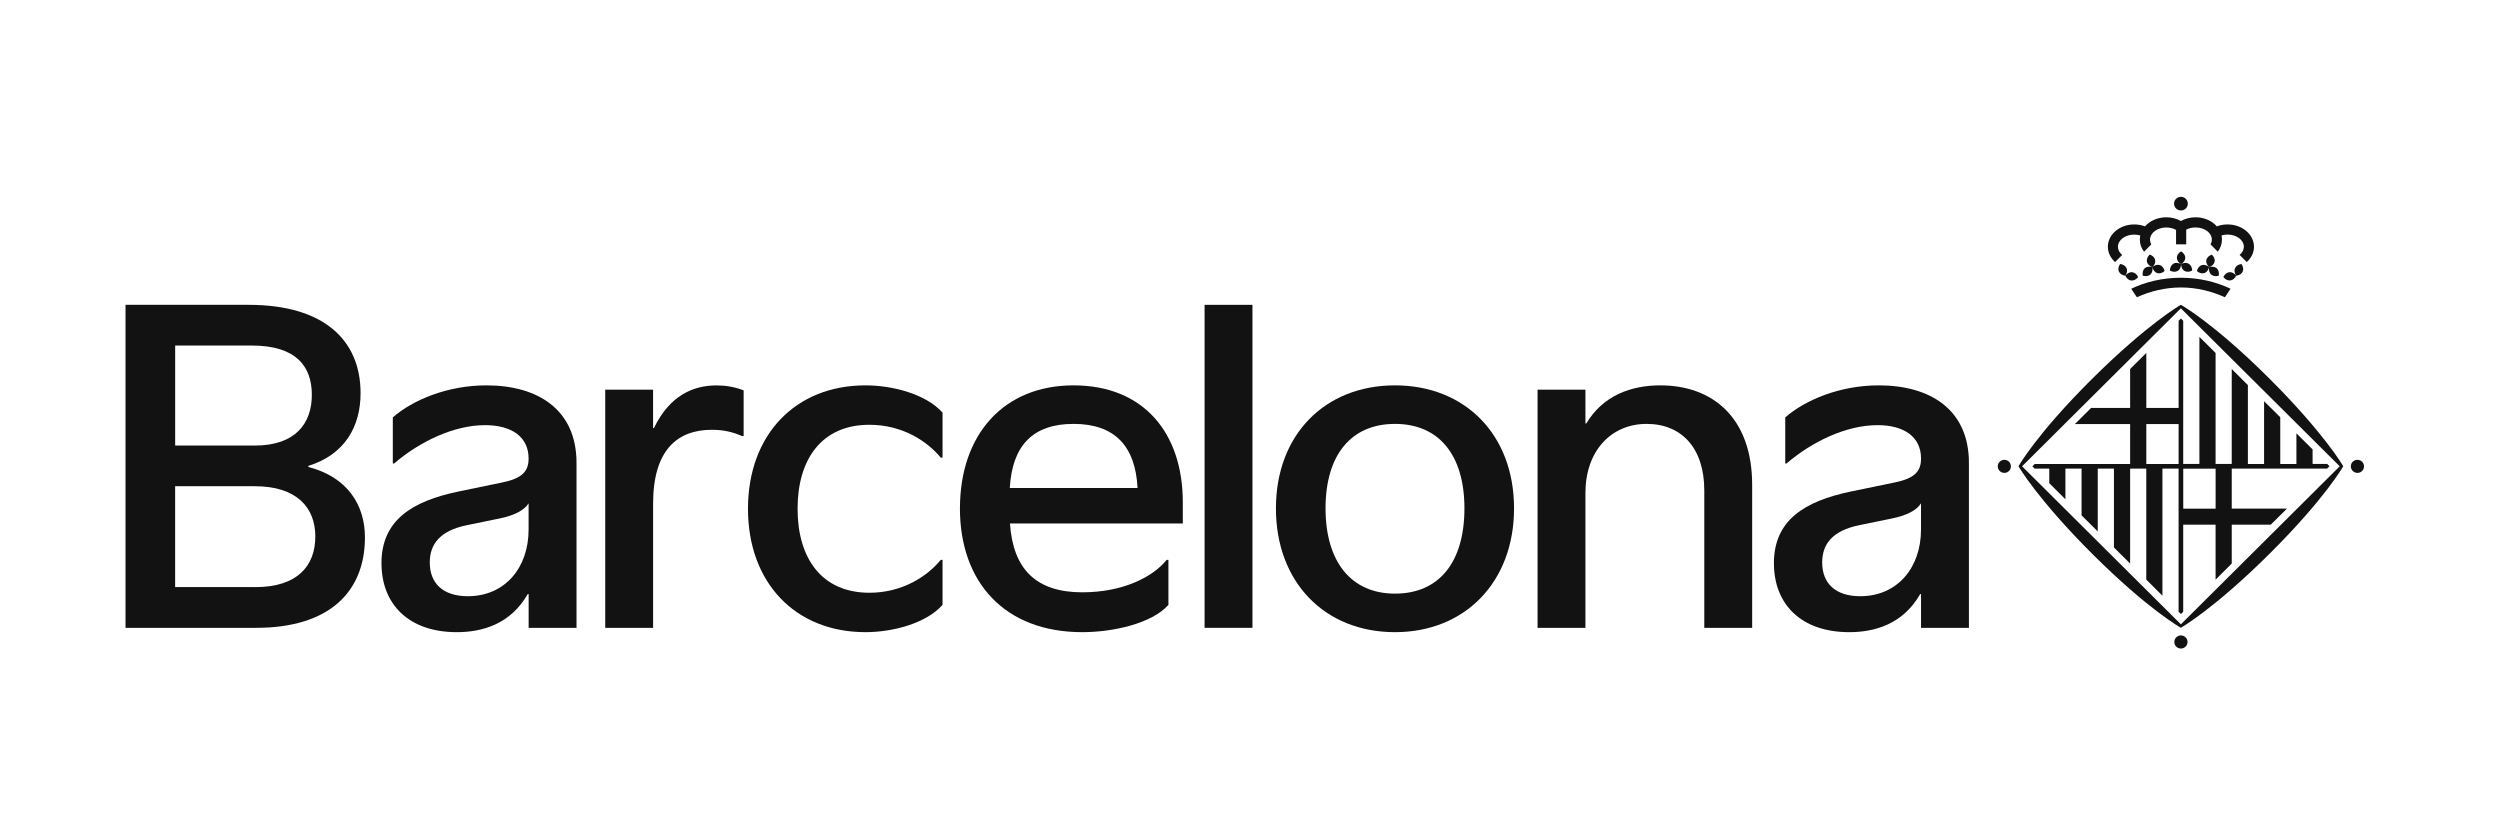
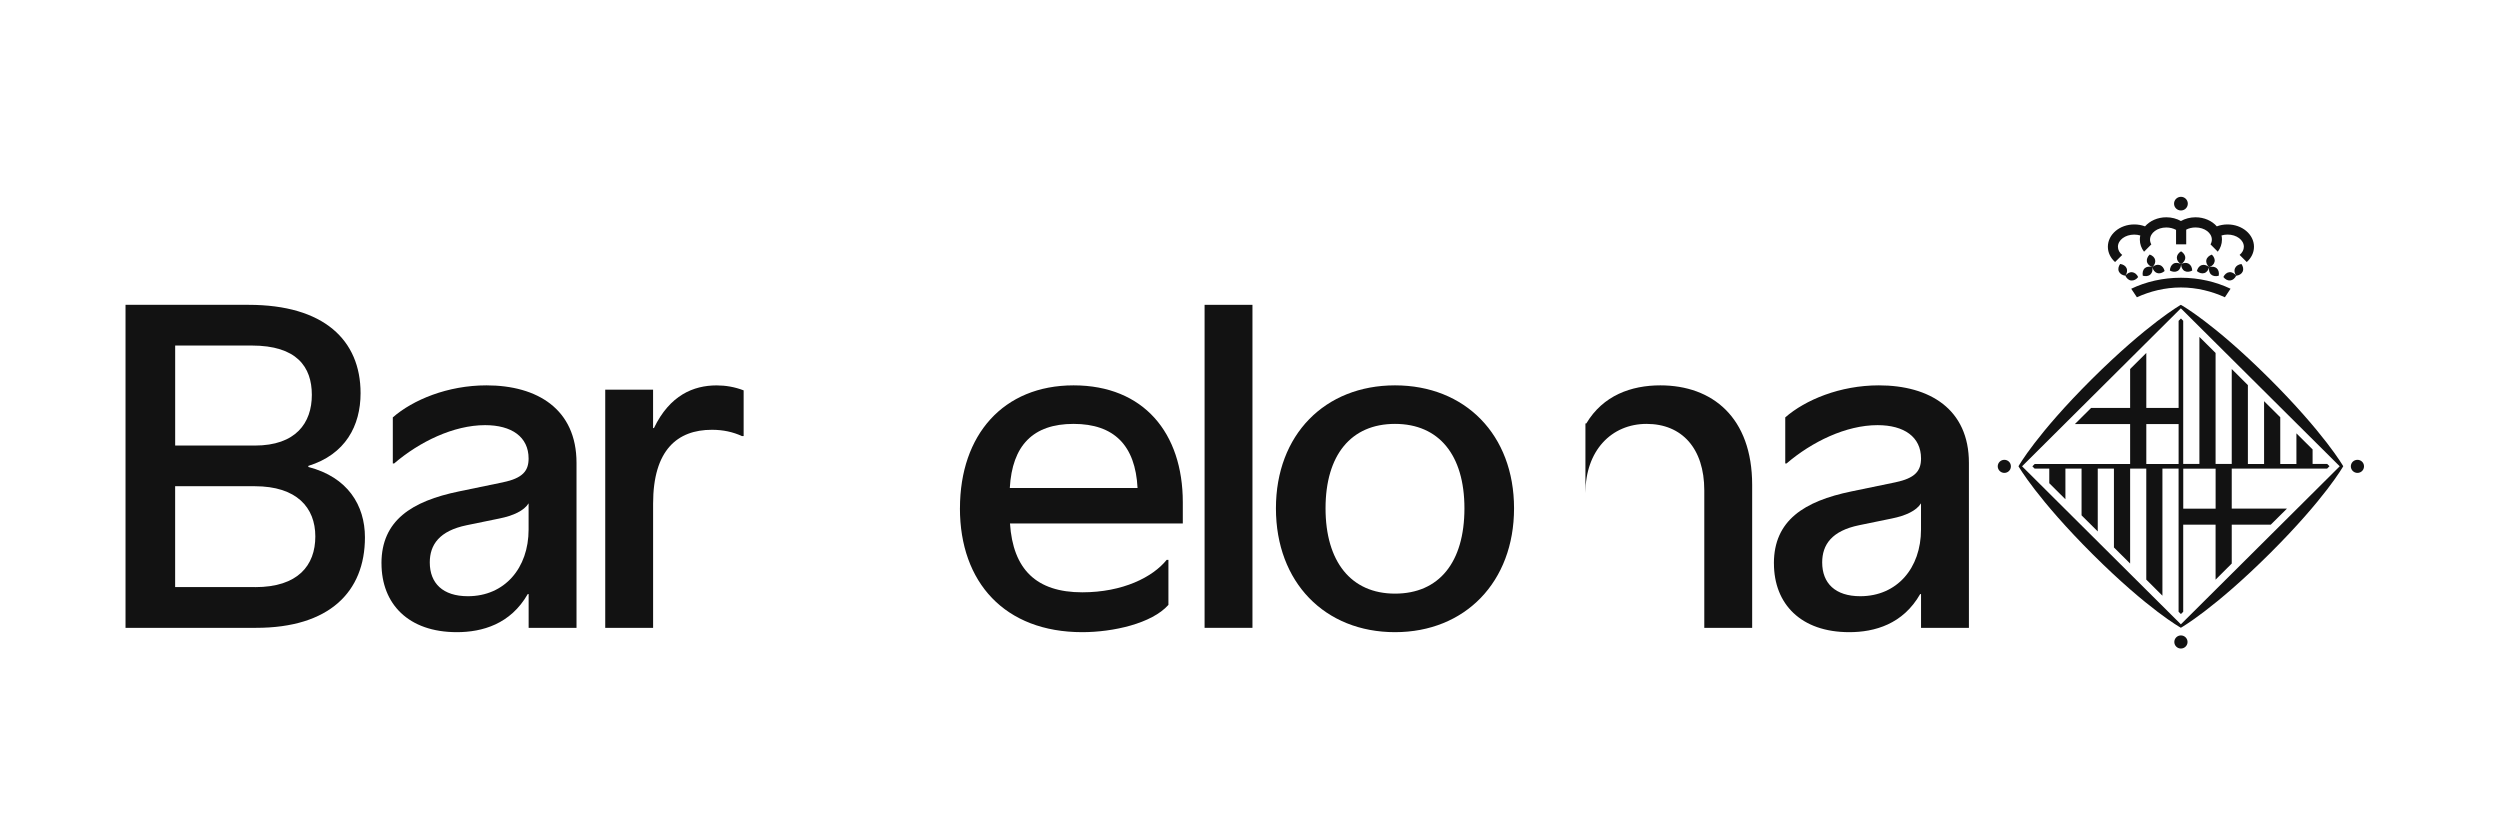
<svg xmlns="http://www.w3.org/2000/svg" width="239" height="80" viewBox="0 0 239 80" fill="none">
  <g clip-path="url(#clip0_5170_10397)">
    <path fill-rule="evenodd" clip-rule="evenodd" d="M46.502 36.84C51.372 36.84 55.115 39.118 55.115 44.251V60.021H50.538V56.793H50.453C48.808 59.671 46.104 60.435 43.671 60.435C39.052 60.435 36.471 57.746 36.471 53.855L36.468 53.851C36.468 49.752 39.361 47.912 43.876 46.979L48.078 46.11C49.951 45.718 50.534 45.035 50.534 43.833C50.534 41.762 48.912 40.644 46.375 40.644C43.358 40.644 40.091 42.238 37.677 44.309H37.553V39.902C39.468 38.227 42.798 36.84 46.502 36.84ZM50.534 48.119C50.098 48.822 49.078 49.299 47.746 49.568L44.625 50.209C42.003 50.747 41.087 52.072 41.087 53.77C41.087 55.757 42.335 56.998 44.73 56.998C48.244 56.998 50.534 54.308 50.534 50.624V48.119Z" fill="#121212" />
-     <path d="M82.742 36.84C85.322 36.84 88.527 37.67 90.107 39.449V43.755H89.941C88.609 42.141 86.237 40.609 83.117 40.609C78.54 40.609 76.249 43.92 76.249 48.638C76.249 53.355 78.54 56.667 83.117 56.667C86.237 56.667 88.609 55.134 89.941 53.521H90.107V57.827C88.527 59.606 85.322 60.435 82.742 60.435C76.041 60.435 71.507 55.718 71.507 48.638C71.507 41.561 76.041 36.84 82.742 36.84Z" fill="#121212" />
    <path fill-rule="evenodd" clip-rule="evenodd" d="M102.632 36.84C109.333 36.84 113.076 41.393 113.076 48.016V50.044H96.554C96.844 54.431 99.072 56.625 103.463 56.625C107.334 56.625 110.203 55.176 111.535 53.521H111.701V57.827C110.122 59.606 106.418 60.435 103.463 60.435C96.056 60.435 91.769 55.675 91.769 48.596H91.772C91.772 41.558 95.932 36.84 102.632 36.84ZM102.632 40.524C98.763 40.525 96.766 42.572 96.537 46.651H108.75C108.542 42.575 106.502 40.524 102.632 40.524Z" fill="#121212" />
    <path fill-rule="evenodd" clip-rule="evenodd" d="M133.361 36.84C140.062 36.84 144.743 41.558 144.743 48.596C144.743 55.633 140.062 60.435 133.361 60.435C126.66 60.435 121.979 55.675 121.979 48.596C121.979 41.558 126.66 36.84 133.361 36.84ZM133.361 40.524C129.156 40.524 126.722 43.505 126.722 48.596C126.722 53.686 129.156 56.751 133.361 56.751C137.567 56.751 140 53.77 140 48.596C140 43.505 137.567 40.525 133.361 40.524Z" fill="#121212" />
    <path fill-rule="evenodd" clip-rule="evenodd" d="M179.615 36.84C184.485 36.84 188.228 39.118 188.228 44.251V60.021H183.651V56.793H183.569C181.925 59.671 179.221 60.435 176.788 60.435C172.169 60.435 169.588 57.746 169.588 53.855L169.585 53.851C169.585 49.752 172.478 47.912 176.993 46.979L181.195 46.11C183.068 45.718 183.651 45.035 183.651 43.833C183.651 41.762 182.029 40.644 179.491 40.644C176.474 40.644 173.208 42.238 170.793 44.309H170.67V39.902C172.585 38.227 175.915 36.84 179.615 36.84ZM183.648 48.119C183.212 48.822 182.192 49.299 180.86 49.568L177.739 50.209C175.116 50.747 174.201 52.072 174.201 53.77C174.201 55.756 175.448 56.998 177.842 56.998C181.358 56.998 183.648 54.308 183.648 50.624V48.119Z" fill="#121212" />
    <path d="M68.512 36.844C69.366 36.844 70.239 36.989 71.092 37.32V41.688H70.926C70.073 41.296 69.138 41.088 68.056 41.088C64.746 41.088 62.437 43.033 62.437 48.145V60.024H57.86V37.259L57.857 37.255H62.434V40.92H62.518C64.036 37.774 66.304 36.844 68.512 36.844Z" fill="#121212" />
    <path fill-rule="evenodd" clip-rule="evenodd" d="M23.776 29.142C30.933 29.142 34.471 32.495 34.471 37.586C34.471 40.713 33.015 43.444 29.477 44.539V44.643C33.243 45.615 34.888 48.308 34.888 51.37C34.888 56.586 31.474 60.021 24.483 60.021H12V29.142H23.776ZM16.743 56.126H24.402V56.129C28.48 56.129 30.145 54.059 30.145 51.285C30.145 48.512 28.356 46.483 24.359 46.483H16.743V56.126ZM16.746 42.595H24.363C28.275 42.595 29.812 40.444 29.812 37.751C29.812 35.058 28.356 33.033 24.069 33.033H16.746V42.595Z" fill="#121212" />
    <path d="M119.735 60.021H115.158V29.142H119.735V60.021Z" fill="#121212" />
-     <path d="M158.728 36.84C163.679 36.84 167.507 39.883 167.507 46.36V60.021H162.93V46.878C162.93 42.864 160.786 40.524 157.415 40.524C154.044 40.524 151.567 43.091 151.567 47.128V60.021H146.991V37.255H151.567V40.482H151.652C153.254 37.793 155.959 36.84 158.728 36.84Z" fill="#121212" />
+     <path d="M158.728 36.84C163.679 36.84 167.507 39.883 167.507 46.36V60.021H162.93V46.878C162.93 42.864 160.786 40.524 157.415 40.524C154.044 40.524 151.567 43.091 151.567 47.128V60.021V37.255H151.567V40.482H151.652C153.254 37.793 155.959 36.84 158.728 36.84Z" fill="#121212" />
    <path d="M210.484 25.344C210.256 25.418 210.09 25.636 210.021 25.914C210.243 26.099 210.497 26.18 210.735 26.105C210.963 26.034 211.122 25.817 211.195 25.538C211.145 25.817 211.204 26.079 211.387 26.245C211.566 26.407 211.833 26.439 212.11 26.361C212.162 26.073 212.103 25.814 211.921 25.648C211.739 25.49 211.478 25.461 211.197 25.542C211.474 25.438 211.664 25.26 211.712 25.023C211.768 24.79 211.66 24.544 211.452 24.34C211.178 24.437 210.98 24.618 210.928 24.855C210.878 25.094 210.986 25.337 211.191 25.538C210.972 25.35 210.713 25.273 210.481 25.347M214.4 25.96C214.501 25.736 214.446 25.477 214.282 25.237C213.996 25.279 213.768 25.415 213.667 25.639C213.566 25.859 213.618 26.118 213.784 26.361C214.071 26.322 214.302 26.183 214.403 25.96M213.781 26.358C213.605 26.128 213.367 25.995 213.122 26.021C212.882 26.047 212.68 26.222 212.553 26.481C212.732 26.711 212.966 26.834 213.207 26.812C213.452 26.789 213.654 26.614 213.781 26.355M208.49 59.683L193.31 44.578L208.49 29.475L223.677 44.578L208.49 59.687V59.683ZM216.859 36.098C211.585 30.852 208.52 29.158 208.51 29.154L208.49 29.145L208.467 29.154C208.467 29.154 205.311 30.946 199.969 36.254C194.695 41.503 192.981 44.552 192.981 44.552L192.968 44.574L192.981 44.597C192.981 44.597 194.786 47.74 200.125 53.054C205.399 58.297 208.465 59.998 208.465 59.998L208.49 60.014L208.517 59.998C208.517 59.998 211.677 58.206 217.012 52.895C222.286 47.643 224 44.597 224.003 44.591L224.016 44.571L224.003 44.552C224.003 44.552 222.198 41.409 216.859 36.095M191.616 43.959C191.268 43.959 190.984 44.237 190.984 44.581C190.984 44.924 191.268 45.209 191.616 45.209C191.965 45.209 192.242 44.931 192.242 44.581C192.242 44.231 191.962 43.959 191.616 43.959ZM208.494 60.746C208.146 60.746 207.865 61.028 207.865 61.375C207.865 61.721 208.146 62 208.494 62C208.842 62 209.129 61.721 209.129 61.375C209.129 61.028 208.845 60.746 208.494 60.746ZM225.372 43.959C225.02 43.959 224.74 44.237 224.74 44.581C224.74 44.924 225.02 45.209 225.372 45.209C225.723 45.209 226 44.931 226 44.581C226 44.231 225.716 43.959 225.372 43.959ZM202.881 24.372C202.627 24.165 202.474 23.889 202.474 23.591C202.474 22.946 203.17 22.428 204.031 22.428C204.236 22.428 204.428 22.457 204.611 22.512C204.582 22.642 204.569 22.774 204.569 22.91C204.569 23.335 204.715 23.73 204.969 24.064L205.666 23.364C205.588 23.228 205.543 23.073 205.543 22.91C205.543 22.266 206.24 21.747 207.097 21.747C207.445 21.747 207.767 21.832 208.031 21.977V23.358H209.002V21.955C209.253 21.819 209.562 21.744 209.898 21.744C210.755 21.744 211.452 22.262 211.452 22.907C211.452 23.069 211.406 23.225 211.324 23.361L212.021 24.061C212.273 23.727 212.419 23.332 212.419 22.907C212.419 22.771 212.406 22.638 212.377 22.509C212.553 22.457 212.751 22.424 212.957 22.424C213.817 22.424 214.513 22.946 214.513 23.588C214.513 23.886 214.361 24.161 214.106 24.369L214.79 25.052C215.22 24.67 215.481 24.155 215.481 23.588C215.481 22.412 214.351 21.456 212.953 21.456C212.586 21.456 212.244 21.52 211.927 21.64C211.474 21.116 210.728 20.772 209.894 20.772C209.376 20.772 208.895 20.905 208.497 21.128C208.096 20.905 207.614 20.772 207.099 20.772C206.265 20.772 205.526 21.116 205.064 21.64C204.751 21.524 204.405 21.456 204.037 21.456C202.643 21.456 201.512 22.408 201.512 23.588C201.512 24.155 201.773 24.67 202.2 25.052L202.888 24.369L202.881 24.372ZM203.754 26.815C203.995 26.834 204.233 26.715 204.409 26.485C204.285 26.225 204.08 26.05 203.835 26.024C203.594 25.998 203.36 26.131 203.184 26.361C203.308 26.62 203.51 26.796 203.75 26.818M207.777 25.211C207.566 25.337 207.454 25.577 207.441 25.866C207.699 26.002 207.966 26.024 208.178 25.904C208.39 25.785 208.5 25.542 208.51 25.253C208.52 25.538 208.634 25.785 208.842 25.904C209.054 26.024 209.322 26.002 209.575 25.866C209.566 25.577 209.455 25.337 209.239 25.211C209.032 25.091 208.764 25.111 208.51 25.25C208.755 25.098 208.911 24.881 208.911 24.638C208.911 24.395 208.755 24.181 208.51 24.025C208.263 24.177 208.106 24.395 208.106 24.638C208.106 24.881 208.259 25.098 208.507 25.25C208.25 25.111 207.983 25.088 207.774 25.211M208.5 20.121C208.865 20.121 209.155 19.829 209.155 19.47C209.155 19.11 208.862 18.815 208.5 18.815C208.139 18.815 207.839 19.107 207.839 19.47C207.839 19.832 208.135 20.121 208.5 20.121ZM203.301 25.636C203.2 25.412 202.972 25.276 202.686 25.234C202.519 25.474 202.464 25.733 202.565 25.956C202.666 26.177 202.897 26.319 203.184 26.358C203.343 26.115 203.399 25.856 203.298 25.636M205.037 25.645C204.855 25.811 204.803 26.073 204.849 26.358C205.126 26.436 205.396 26.404 205.575 26.241C205.758 26.076 205.816 25.814 205.76 25.535C205.835 25.811 205.992 26.031 206.23 26.102C206.458 26.18 206.718 26.099 206.937 25.911C206.872 25.632 206.712 25.415 206.474 25.341C206.246 25.266 205.992 25.341 205.773 25.529C205.979 25.331 206.083 25.085 206.031 24.848C205.982 24.612 205.787 24.43 205.51 24.333C205.301 24.537 205.201 24.78 205.246 25.017C205.295 25.253 205.497 25.435 205.76 25.535C205.483 25.454 205.22 25.483 205.034 25.642M208.49 27.482C210.028 27.482 211.474 27.858 212.699 28.419L213.24 27.602C211.856 26.948 210.236 26.552 208.5 26.552C206.764 26.552 205.145 26.935 203.744 27.605L204.288 28.419C205.516 27.855 206.969 27.482 208.488 27.482M208.719 44.804H211.813V48.631H208.719V44.804ZM208.275 44.361H205.187V40.54H208.275V44.361ZM208.275 39.001H205.187V33.742L203.64 35.278V39.001H199.907L198.359 40.54H203.64V44.361H194.515L194.294 44.581L194.513 44.801H195.91V46.194L197.454 47.73V44.801H198.997V49.266L200.545 50.805V44.798H202.092V52.338L203.64 53.874V44.798H205.184V55.41L206.728 56.949V44.798H208.273V58.484L208.494 58.702L208.715 58.484V50.157H211.81V55.416L213.354 53.874V50.157H217.087L218.632 48.625H213.354V44.798H222.472L222.7 44.571L222.482 44.354H221.084V42.964L219.537 41.428V44.357H217.993V39.889L216.446 38.353V44.357H214.898V36.817L213.354 35.278V44.354H211.81V33.742L210.263 32.207V44.354H208.715V30.668L208.5 30.447L208.275 30.671V38.995V39.001Z" fill="#121212" />
  </g>
  <defs>
    <clipPath id="clip0_5170_10397">
      <rect width="214" height="44" fill="white" transform="translate(12 18)" />
    </clipPath>
  </defs>
</svg>